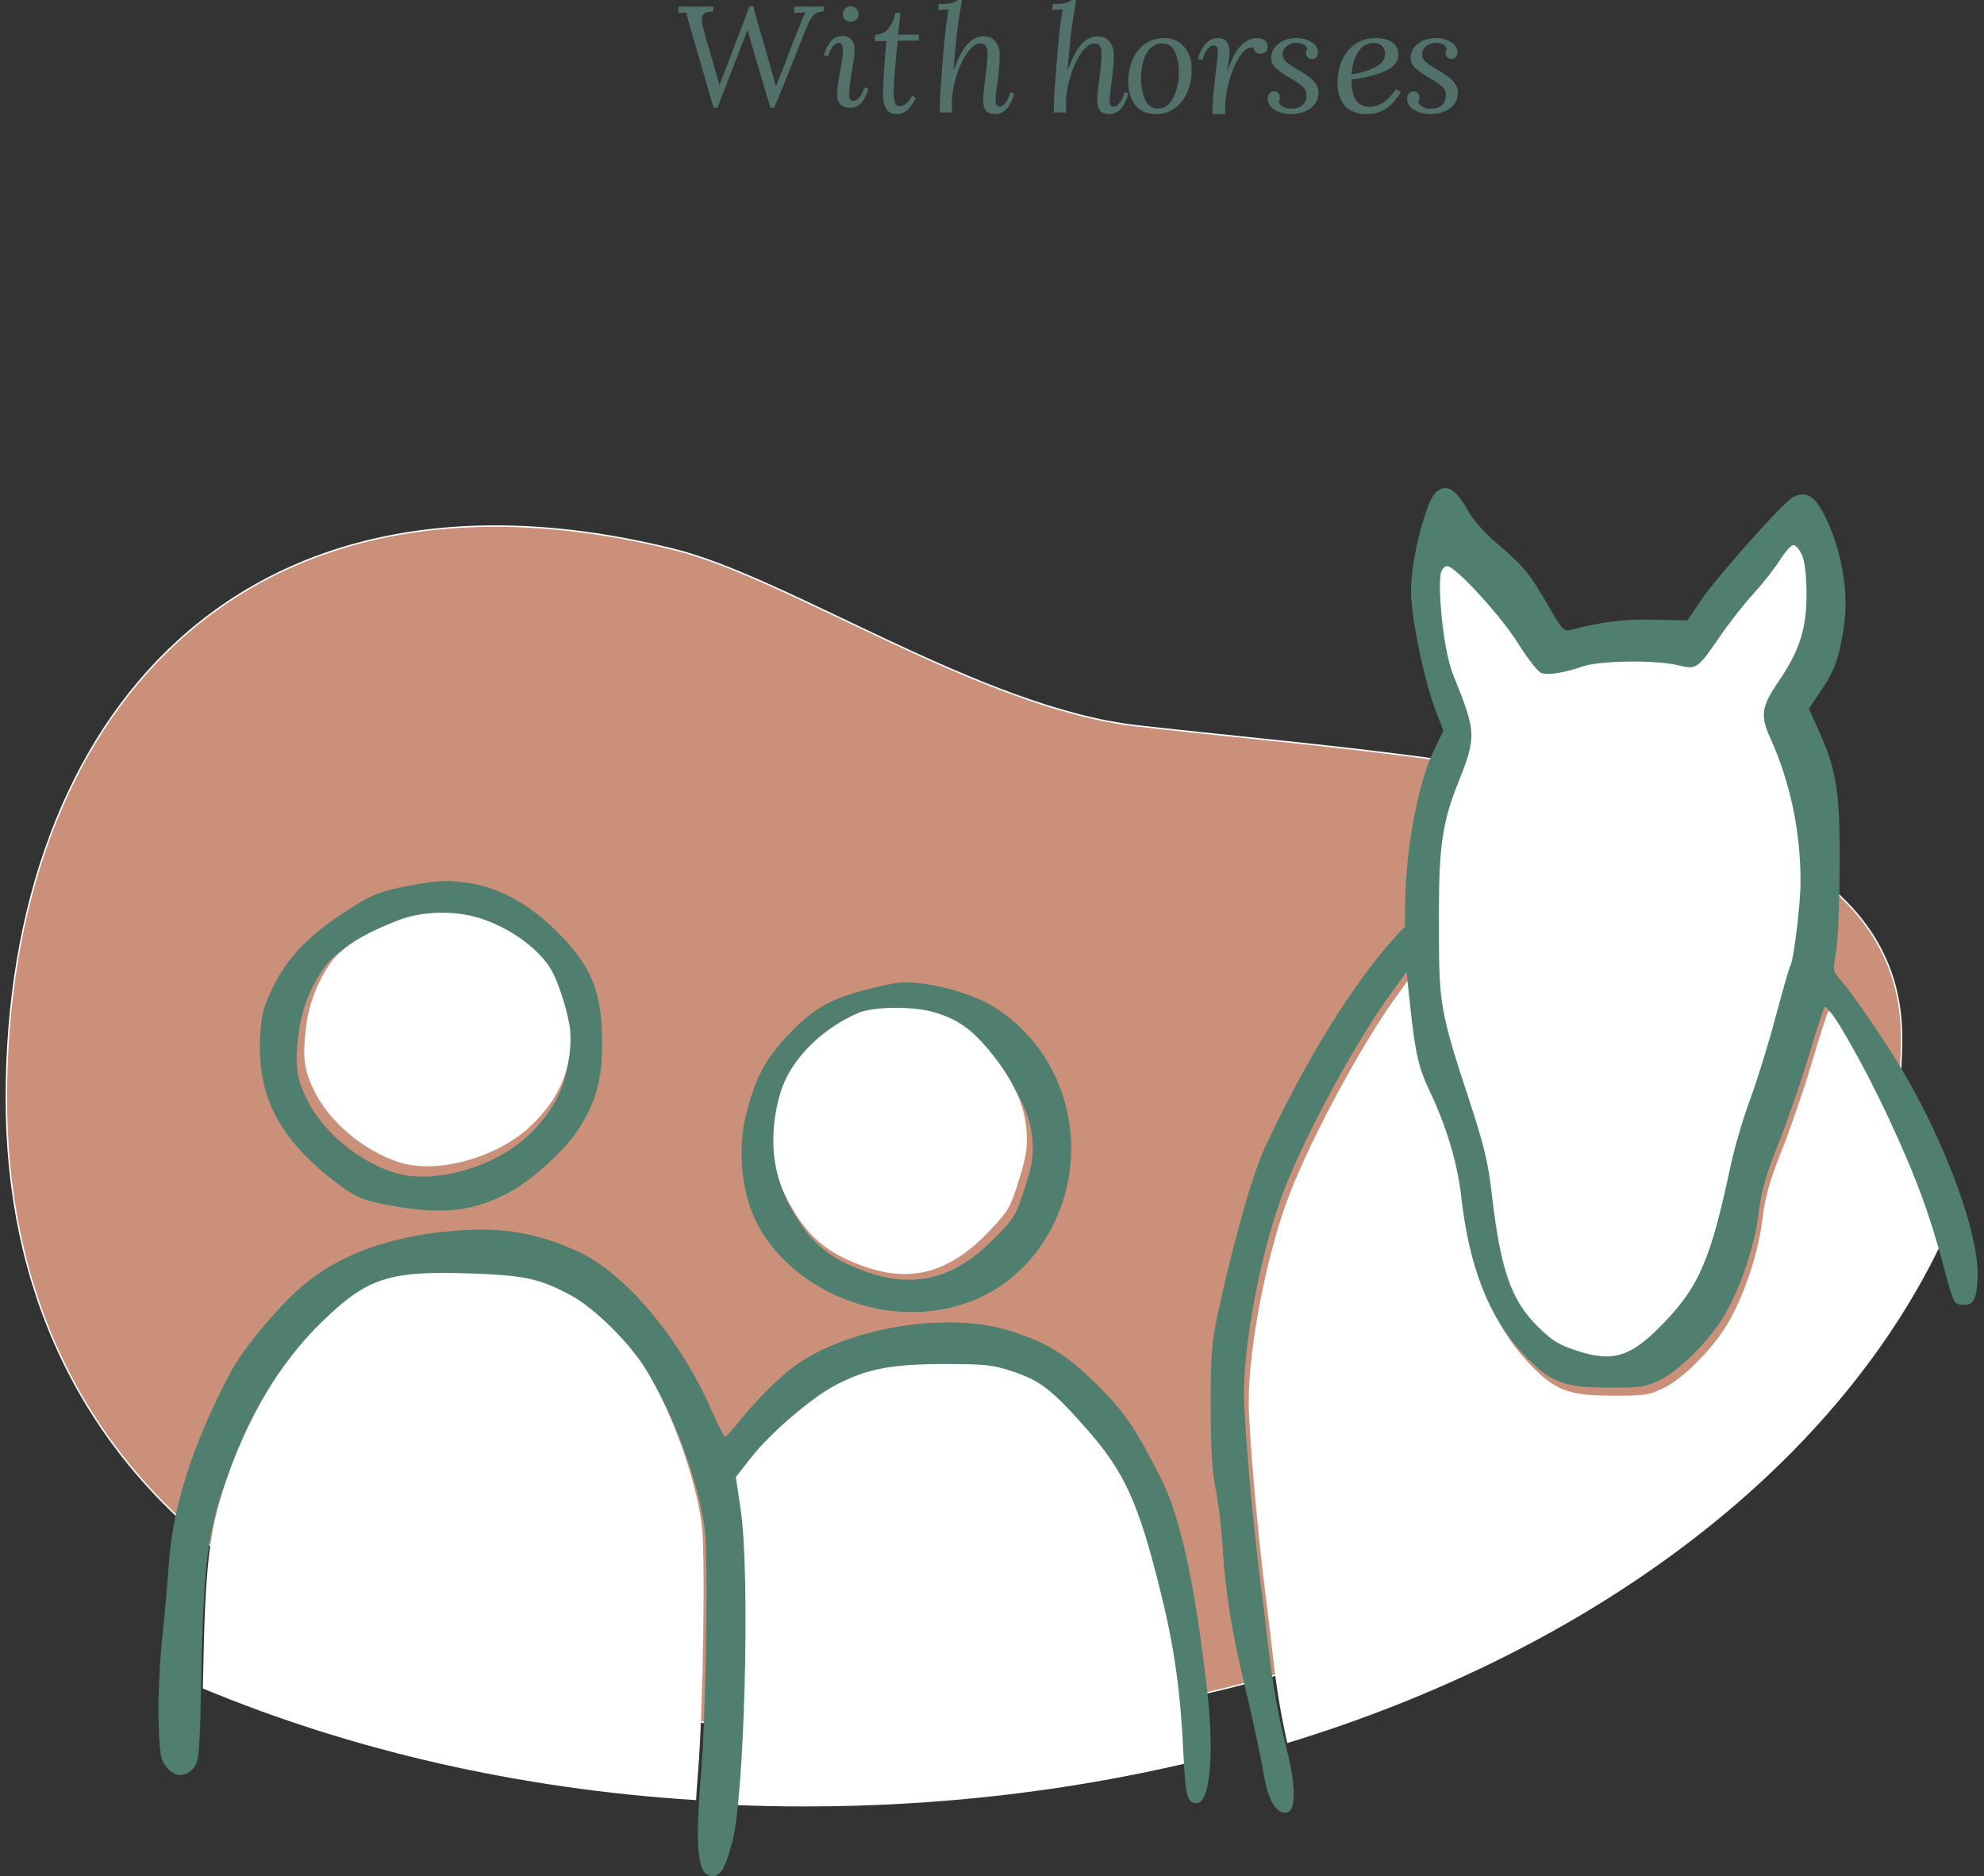
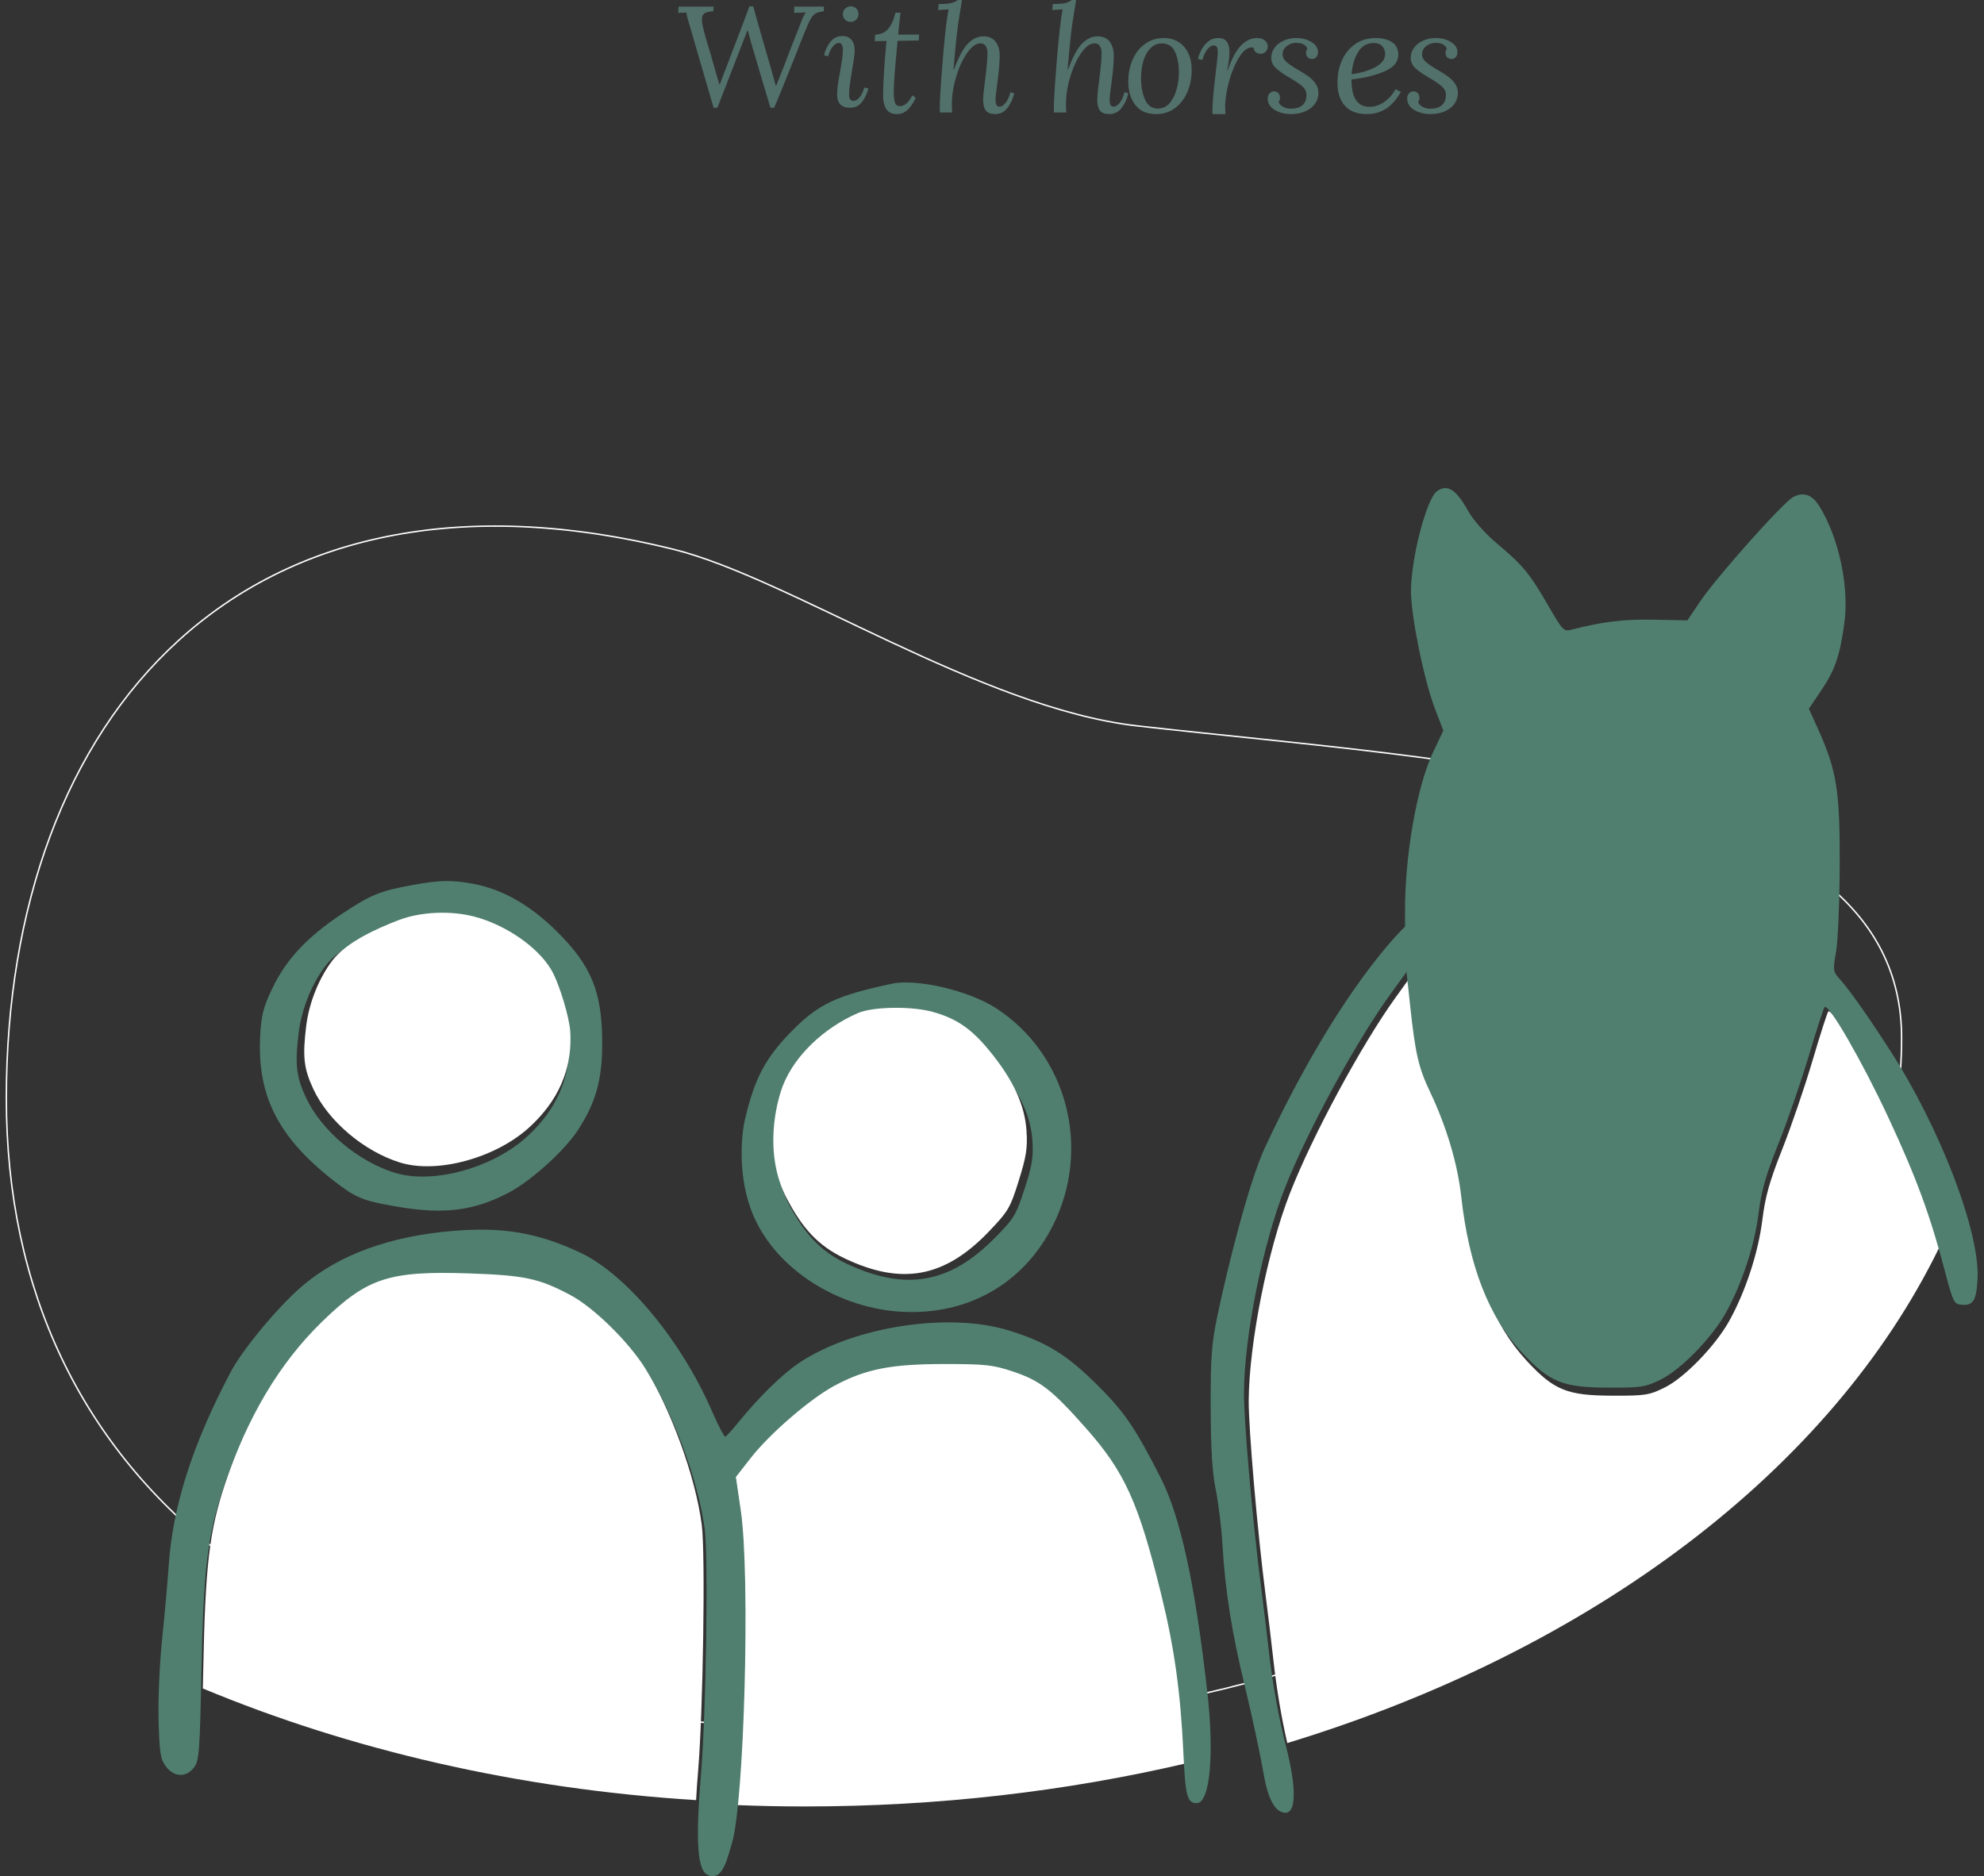
<svg xmlns="http://www.w3.org/2000/svg" width="313" height="296" viewBox="0 0 313 296">
  <rect x="0" y="0" width="313" height="296" fill="#333333" stroke="none" />
  <g fill="none" fill-rule="evenodd" transform="translate(1)">
-     <path fill="#CA907A" d="M105.313,86.679 C123.459,91.179 153.799,111.733 178.406,114.52 C230.417,120.407 299,123.145 299,163.734 C299,224.04 226.226,273 136.588,273 C46.951,273 0,233.588 0,173.283 C0,112.979 37.351,69.826 105.313,86.679 Z" />
    <path stroke="#FFF" stroke-linecap="round" stroke-linejoin="round" stroke-width=".227" d="M105.313,86.679 C123.459,91.179 153.799,111.733 178.406,114.52 C230.417,120.407 299,123.145 299,163.734 C299,224.04 226.226,273 136.588,273 C46.951,273 0,233.588 0,173.283 C0,112.979 37.351,69.826 105.313,86.679 Z" />
    <path fill="#FFF" d="M115.325 284.788C116.608 272.254 117.029 246.69 115.78 238.188L115 232.877 117.333 229.89C120.349 226.026 126.802 220.468 130.657 218.412 135.576 215.787 139.591 215 148.055 215 154.495 215 155.746 215.135 158.821 216.158 163.222 217.622 165.05 219.032 170.476 225.148 176.619 232.075 178.812 236.908 182.392 251.418 184.486 259.907 185.466 266.923 185.917 276.644L186 278.227C167.151 282.62 146.969 285 125.99 285 122.413 285 118.859 284.931 115.325 284.788M31 266.384L31.063 263.577C31.381 246.96 32.014 241.568 34.533 233.997 38.245 222.839 43.251 214.302 49.952 207.702 56.981 200.779 60.384 199.65 72.902 200.08 81.571 200.379 83.82 200.866 88.711 203.499 92.39 205.48 97.9 210.97 100.497 215.243 104.921 222.523 108.701 232.905 109.712 240.55 110.3 244.999 109.93 269.845 109.131 279.483 108.993 281.144 108.886 282.649 108.817 284 80.596 282.242 54.178 276.038 31 266.384M202.083 275C201.117 270.773 200.37 266.273 199.87 261.716 199.577 259.07 199.042 254.608 198.668 251.697 197.377 241.68 195.968 225.432 196 220.929 196.064 211.913 198.967 197.316 202.486 188.299 206.063 179.141 213.774 164.857 219.227 157.292L221.6 154 222.179 159.438C222.986 167.024 223.498 169.257 225.32 173.129 227.878 178.568 229.634 184.52 230.203 189.683 231.438 200.893 234.552 208.962 239.849 214.679 244.174 219.348 246.194 220.17 253.395 220.195 258.585 220.212 259.205 220.114 261.67 218.883 264.772 217.336 269.607 212.342 271.792 208.43 274.337 203.878 276.386 197.649 277.02 192.545 277.491 188.764 278.142 186.439 280.161 181.335 281.57 177.777 283.704 171.531 284.931 167.381 286.159 163.231 287.278 159.74 287.433 159.582 288.054 158.948 293.318 168.169 297.455 177.138 300.983 184.786 303.109 190.222 305 196.685 287.946 231.833 250.258 260.315 202.083 275" />
    <path fill="#507F70" d="M70.527 194.192C60.509 195.017 52.516 197.932 46.699 202.88 42.907 206.105 37.27 212.886 35.355 216.525 29.31 228.016 26.233 237.67 25.605 247.122 25.44 249.606 24.981 254.711 24.581 258.543 24.179 262.373 23.929 268.124 24.018 271.406 24.16 276.561 24.311 277.515 25.159 278.664 26.449 280.414 28.416 280.477 29.638 278.806 30.41 277.749 30.53 276.205 30.764 264.147 31.085 247.595 31.724 242.226 34.267 234.685 38.016 223.571 43.07 215.068 49.836 208.495 56.933 201.6 60.369 200.475 73.008 200.904 81.761 201.201 84.031 201.686 88.971 204.309 92.685 206.282 98.248 211.749 100.87 216.005 105.338 223.256 109.154 233.597 110.174 241.211 110.768 245.642 110.394 270.389 109.588 279.989 108.652 291.149 109.112 295.158 110.691 295.831 113.001 296.816 113.72 293.277 114.457 290.866 116.426 284.424 117.386 248.683 115.869 238.325L115.092 233.029 117.415 230.05C120.418 226.197 126.842 220.653 130.681 218.603 135.579 215.985 139.576 215.2 148.002 215.2 154.414 215.2 155.66 215.335 158.721 216.356 163.104 217.815 164.923 219.221 170.325 225.321 176.442 232.229 178.625 237.05 182.189 251.52 184.275 259.987 185.251 266.984 185.699 276.678 186.011 283.394 186.302 284.482 187.792 284.482 189.874 284.482 190.596 276.962 189.472 266.984 187.553 249.959 185.234 239.288 182.121 233.171 178.078 225.227 176.394 222.757 172.11 218.502 167.288 213.712 164.152 211.777 158.207 209.921 148.798 206.985 133.891 209.238 125.25 214.901 122.534 216.683 118.856 220.262 115.467 224.423 114.505 225.606 113.599 226.604 113.43 226.669 113.265 226.733 112.304 224.895 111.316 222.625 106.443 211.418 97.765 200.997 90.469 197.59 83.807 194.479 78.344 193.549 70.527 194.192M225.675 77.521C224.017 78.785 221.599 88.14 221.599 93.291 221.599 97.223 223.663 107.327 225.383 111.816L226.705 115.266 225.071 118.715C222.565 124.008 220.661 134.735 220.661 143.572L220.661 146.203C220.661 146.203 210.442 155.567 198.563 181.045 196.009 186.523 192.603 200.184 191.059 207.603 190.134 212.054 189.982 214.125 190.002 222.016 190.019 228.679 190.239 232.279 190.799 235.012 191.226 237.099 191.702 241.013 191.862 243.753 192.286 251.006 193.346 257.646 195.484 266.436 196.53 270.737 197.821 276.777 198.364 279.904 199.25 285.007 200.67 285.855 201.597 285.987 203.757 286.295 203.324 281.18 201.972 275.887 200.705 270.935 199.734 265.539 199.125 260.057 198.832 257.436 198.296 253.016 197.921 250.133 196.627 240.21 195.216 224.114 195.248 219.653 195.312 210.722 198.221 196.262 201.746 187.33 205.329 178.258 213.055 164.108 218.519 156.614L220.896 153.353 221.476 158.74C222.285 166.254 222.798 168.467 224.623 172.303 227.186 177.69 228.946 183.586 229.516 188.701 230.752 199.806 233.872 207.798 239.18 213.462 243.513 218.087 245.537 218.901 252.751 218.926 257.951 218.943 258.572 218.845 261.042 217.627 264.15 216.094 268.994 211.147 271.183 207.272 273.733 202.762 275.786 196.592 276.421 191.536 276.893 187.791 277.546 185.488 279.568 180.432 280.98 176.907 283.118 170.72 284.347 166.608 285.577 162.497 286.698 159.039 286.853 158.882 287.476 158.254 292.75 167.389 296.895 176.273 301.325 185.77 303.547 191.821 305.885 200.751 307.059 205.24 307.291 205.725 308.308 205.832 310.289 206.043 310.788 205.288 310.981 201.79 311.388 194.424 305.115 178.021 297.193 165.735 293.628 160.206 290.809 156.212 289.22 154.44 288.178 153.279 288.147 153.046 288.657 150.164 288.954 148.485 289.214 142.343 289.236 136.483 289.281 124.717 288.769 121.537 285.76 114.888L284.37 111.816 286.315 108.934C288.495 105.7 289.24 103.547 289.959 98.396 290.764 92.63 289.106 84.817 286.029 79.871 284.883 78.028 283.526 77.554 281.888 78.424 280.303 79.264 269.824 91.024 267.247 94.851L265.211 97.875 259.918 97.769C255.15 97.672 251.86 98.072 246.848 99.36 245.717 99.649 245.467 99.388 243.371 95.749 240.378 90.551 239.301 89.23 235.324 85.883 233.216 84.11 231.466 82.132 230.543 80.486 228.69 77.178 227.264 76.309 225.675 77.521" />
-     <path fill="#FFF" d="M283.317,87.636 C283.749,88.67 284,90.934 284,93.779 C284,99.234 282.9,102.651 279.575,107.535 C276.862,111.519 276.669,112.877 278.311,116.499 C281.445,123.415 283.089,131.298 283.055,139.267 C283.04,142.823 281.977,151.492 281.448,152.357 C281.273,152.644 280.203,156.366 279.082,160.587 C277.961,164.809 276.152,170.655 275.082,173.512 C274,176.407 272.636,181.054 272.021,183.948 C268.948,198.415 267.123,202.769 261.761,208.422 C256.39,214.086 253.6,215.013 247.718,213.088 C244.941,212.18 243.846,211.504 241.647,209.339 C237.411,205.168 235.732,200.359 234.364,188.501 C233.773,183.38 233.149,180.77 230.816,173.655 C226.242,159.709 226.023,158.496 226.002,146.951 C225.982,136.089 226.061,130.988 228.775,124.183 C232.035,116.015 231.958,115.71 228.232,106.396 C226.632,102.394 225.802,92.465 226.316,90.411 C226.47,89.795 226.896,89.32 227.294,89.32 C228.602,89.32 235.706,97.052 238.495,101.511 C240.007,103.929 241.644,106.011 242.165,106.18 C243.303,106.549 245.788,106.154 248.707,105.141 C251.375,104.214 260.189,104.098 263.67,104.943 C266.676,105.672 266.795,105.59 270.429,100.278 C271.791,98.286 274.147,95.294 275.694,93.589 C277.244,91.882 279.114,89.502 279.882,88.254 C280.643,87.02 281.58,86 281.952,86 C282.329,86 282.942,86.735 283.317,87.636" />
    <path fill="#507F70" d="M139.734,155.195 C131.063,157.029 128.162,158.386 124.053,162.528 C119.444,167.176 118.022,170.455 116.557,176.469 C115.942,179.002 115.279,185.841 117.89,191.854 C121.647,200.511 131.532,206.463 141.374,206.962 C151.778,207.491 160.552,202.445 165.13,193.3 C171.223,181.131 167.332,166.318 156.137,159.061 C151.872,156.295 143.67,154.362 139.734,155.195 Z M146.857,161.621 C150.7,162.636 153.099,164.225 156.04,167.704 C159.785,172.132 161.602,175.939 161.874,179.919 C162.053,182.562 161.847,183.835 160.636,187.566 C159.274,191.762 158.978,192.248 155.902,195.351 C148.824,202.491 141.937,203.714 132.751,199.46 C128.517,197.5 126.088,194.787 123.679,190.409 C119.751,183.272 122.089,175.222 123.001,172.972 C124.846,168.417 129.47,164.113 135,161.808 C137.356,160.828 143.483,160.73 146.857,161.621 L146.857,161.621 Z" />
    <path fill="#FFF" d="M146.096,159.629 C149.896,160.671 152.268,162.302 155.176,165.874 C158.879,170.421 160.676,174.33 160.944,178.417 C161.121,181.13 160.918,182.438 159.721,186.268 C158.374,190.577 158.081,191.077 155.04,194.262 C148.041,201.594 141.231,202.849 132.149,198.481 C127.962,196.469 125.561,193.683 123.179,189.188 C119.295,181.859 121.606,173.594 122.508,171.284 C124.332,166.606 128.905,162.187 134.372,159.821 C136.702,158.814 142.76,158.714 146.096,159.629" />
    <path fill="#507F70" d="M64.068,139.631 C58.952,140.56 57.51,141.148 52.976,144.161 C47.477,147.814 44.204,151.296 42.021,155.816 C40.551,158.856 40.223,160.127 40.047,163.445 C39.551,172.875 42.917,179.49 51.685,186.307 C55.121,188.979 56.228,189.437 61.487,190.345 C68.994,191.644 73.731,191.06 79.274,188.15 C82.812,186.292 88.131,181.47 90.216,178.23 C93.032,173.86 94,170.364 94,164.582 C94,156.479 92.317,152.352 86.78,146.885 C82.619,142.775 78.222,140.277 73.679,139.443 C70.221,138.807 68.419,138.843 64.068,139.631 Z M73.249,145.297 C78.317,146.621 83.503,150.202 85.668,153.872 C87.037,156.194 88.606,161.692 88.741,163.777 C89.238,171.485 85.343,176.361 82.238,179.241 C76.813,184.273 67.272,186.898 61.248,185.018 C55.414,183.197 49.675,178.328 47.27,173.16 C45.729,169.85 45.511,167.947 46.109,163.019 C46.604,158.944 48.325,155.045 50.33,152.404 C52.634,149.368 57.757,147.123 61.104,145.845 C64.585,144.516 69.423,144.298 73.249,145.297 L73.249,145.297 Z" />
    <path fill="#FFF" d="M73.82,144.608 C78.773,145.902 83.84,149.399 85.955,152.984 C87.293,155.252 88.826,160.622 88.958,162.658 C89.444,170.187 85.637,174.949 82.603,177.763 C77.302,182.677 67.979,185.242 62.093,183.405 C56.392,181.627 50.785,176.871 48.434,171.823 C46.929,168.59 46.716,166.731 47.3,161.918 C47.784,157.937 49.465,154.13 51.424,151.55 C53.676,148.585 58.682,146.392 61.953,145.143 C65.354,143.846 70.082,143.632 73.82,144.608" />
    <path fill="#52716B" d="M117.847 1C117.968 1.523 118.196 2.357 118.526 3.501 118.857 4.646 119.106 5.518 119.275 6.117 119.874 8.166 120.197 9.28 120.243 9.46L120.381 9.932C120.872 11.636 121.21 12.842 121.395 13.545L121.441 13.545 122.617 10.604C123.339 8.66 124.138 6.602 125.013 4.433L125.336 3.603C125.566 2.96 125.827 2.413 126.119 1.964L124.276 2.032 124.322 1.045 129 1.045 128.954 1.785C128.401 1.845 127.979 1.957 127.686 2.122 127.394 2.286 127.126 2.582 126.88 3.009 126.634 3.434 126.32 4.134 125.934 5.107 125.429 6.348 124.899 7.687 124.344 9.124 122.9 12.759 121.833 15.385 121.141 17L120.543 17 117.915 8.159C117.577 7.036 117.269 5.93 116.993 4.837L116.901 4.837 112.177 17 111.578 17 108.097 5.038 107.937 4.478C107.768 3.939 107.624 3.456 107.51 3.031 107.395 2.604 107.322 2.257 107.291 1.988L106 2.032 106.046 1.045 111.578 1.045 111.531 1.785C110.87 1.815 110.406 1.923 110.137 2.11 109.868 2.297 109.734 2.608 109.734 3.042 109.734 3.401 109.787 3.797 109.895 4.231 110.034 4.875 110.199 5.518 110.391 6.161 110.583 6.804 110.71 7.223 110.772 7.418 111.032 8.226 111.231 8.907 111.37 9.46 111.555 10.148 111.816 11.06 112.154 12.199L112.499 13.342 112.545 13.342C112.869 12.475 113.16 11.705 113.422 11.031L113.721 10.268C113.844 9.968 114.013 9.52 114.228 8.922 115.994 4.328 116.993 1.688 117.224 1L117.847 1M133.213 1C133.567 1 133.859 1.116 134.089 1.348 134.32 1.578 134.434 1.875 134.434 2.236 134.434 2.598 134.311 2.891 134.066 3.114 133.82 3.338 133.528 3.45 133.191 3.45 132.853 3.45 132.565 3.338 132.328 3.114 132.09 2.891 131.971 2.598 131.971 2.236 131.971 1.875 132.093 1.578 132.339 1.348 132.585 1.116 132.876 1 133.213 1zM131.901 5.683C132.531 5.683 133.01 5.886 133.341 6.291 133.67 6.695 133.836 7.245 133.836 7.939 133.836 8.502 133.706 9.493 133.444 10.909 133.291 11.818 133.172 12.581 133.088 13.196 133.003 13.81 132.96 14.414 132.96 15.006 132.96 15.613 133.199 15.917 133.674 15.917 133.966 15.917 134.265 15.743 134.573 15.396 134.879 15.05 135.14 14.522 135.356 13.813L136 13.944C135.815 14.724 135.486 15.429 135.01 16.058 134.534 16.686 133.912 17 133.145 17 131.764 17 131.072 16.321 131.072 14.962 131.072 14.399 131.111 13.849 131.188 13.314 131.264 12.781 131.38 12.115 131.533 11.32 131.686 10.439 131.798 9.755 131.867 9.272 131.937 8.788 131.971 8.278 131.971 7.743 131.971 7.497 131.921 7.273 131.821 7.071 131.721 6.869 131.556 6.768 131.326 6.768 131.034 6.768 130.735 6.942 130.428 7.288 130.121 7.634 129.86 8.162 129.645 8.87L129 8.741C129.139 8.032 129.454 7.346 129.945 6.681 130.435 6.016 131.088 5.683 131.901 5.683L131.901 5.683zM140.688 5.46L144 5.46 143.937 6.393 140.604 6.442 140.459 8.013C140.153 11.12 140 13.322 140 14.614 140 15.253 140.062 15.767 140.188 16.16 140.312 16.552 140.576 16.749 140.979 16.749 141.702 16.749 142.354 16.177 142.937 15.032L143.479 15.448C143.048 16.316 142.6 16.958 142.135 17.375 141.671 17.793 141.118 18 140.479 18 139.715 18 139.164 17.73 138.823 17.192 138.483 16.652 138.313 15.956 138.313 15.105 138.313 14.156 138.361 12.908 138.458 11.363 138.555 9.816 138.687 8.184 138.854 6.466L137 6.491 137.062 5.46C137.896 5.46 138.569 5.17 139.083 4.589 139.597 4.009 139.992 3.146 140.271 2L141.062 2 140.688 5.46M150.576 1.174C150.324 2.679 150.175 3.62 150.128 3.995 150.019 4.794 149.89 5.949 149.741 7.461 149.592 8.973 149.486 10.144 149.423 10.974L149.494 10.974C150.231 8.985 150.972 7.613 151.717 6.862 152.463 6.11 153.265 5.733 154.128 5.733 155.007 5.733 155.658 6.019 156.082 6.592 156.505 7.163 156.717 7.896 156.717 8.789 156.717 9.839 156.584 11.342 156.316 13.301 156.144 14.538 156.059 15.353 156.059 15.745 156.059 16.089 156.101 16.355 156.188 16.544 156.274 16.732 156.442 16.826 156.694 16.826 156.992 16.826 157.298 16.642 157.611 16.273 157.925 15.905 158.191 15.33 158.411 14.545L159 14.711C158.858 15.463 158.532 16.199 158.023 16.919 157.513 17.641 156.843 18 156.011 18 155.306 18 154.811 17.816 154.529 17.448 154.247 17.08 154.105 16.513 154.105 15.745 154.105 15.149 154.207 14.107 154.411 12.619 154.443 12.416 154.513 11.832 154.623 10.869 154.732 9.905 154.788 9.04 154.788 8.272 154.788 7.911 154.702 7.582 154.529 7.284 154.356 6.986 154.065 6.839 153.659 6.839 152.983 6.839 152.293 7.34 151.588 8.342 150.882 9.345 150.301 10.602 149.846 12.113 149.391 13.625 149.165 15.087 149.165 16.497 149.165 16.795 149.179 17.21 149.211 17.741L147.282 17.741C147.266 17.601 147.259 17.398 147.259 17.131 147.259 15.971 147.392 13.711 147.658 10.352 147.924 6.991 148.183 4.449 148.435 2.726 148.465 2.537 148.537 2.122 148.647 1.481L147 1.575 147.094.634C148.034.634 148.71.58 149.118.47 149.524.361 149.846.203 150.082 0L150.765 0 150.576 1.174M168.577 1.174C168.326 2.679 168.177 3.62 168.13 3.995 168.02 4.794 167.89 5.949 167.741 7.461 167.593 8.973 167.486 10.144 167.423 10.974L167.494 10.974C168.232 8.985 168.972 7.613 169.718 6.862 170.463 6.11 171.267 5.733 172.13 5.733 173.007 5.733 173.66 6.019 174.082 6.592 174.506 7.163 174.718 7.896 174.718 8.789 174.718 9.839 174.584 11.342 174.318 13.301 174.145 14.538 174.059 15.353 174.059 15.745 174.059 16.089 174.103 16.355 174.189 16.544 174.275 16.732 174.444 16.826 174.694 16.826 174.992 16.826 175.298 16.642 175.612 16.273 175.925 15.905 176.193 15.33 176.412 14.545L177 14.711C176.86 15.463 176.533 16.199 176.023 16.919 175.514 17.641 174.843 18 174.012 18 173.306 18 172.811 17.816 172.529 17.448 172.247 17.08 172.106 16.513 172.106 15.745 172.106 15.149 172.207 14.107 172.412 12.619 172.443 12.416 172.514 11.832 172.624 10.869 172.734 9.905 172.788 9.04 172.788 8.272 172.788 7.911 172.702 7.582 172.529 7.284 172.356 6.986 172.067 6.839 171.659 6.839 170.985 6.839 170.294 7.34 169.588 8.342 168.883 9.345 168.302 10.602 167.848 12.113 167.393 13.625 167.165 15.087 167.165 16.497 167.165 16.795 167.181 17.21 167.211 17.741L165.282 17.741C165.266 17.601 165.259 17.398 165.259 17.131 165.259 15.971 165.392 13.711 165.66 10.352 165.926 6.991 166.185 4.449 166.436 2.726 166.467 2.537 166.537 2.122 166.647 1.481L165 1.575 165.094.634C166.035.634 166.71.58 167.118.47 167.526.361 167.848.203 168.083 0L168.765 0 168.577 1.174M182.651 6C183.477 6 184.219 6.2 184.883 6.599 185.548 6.997 186.065 7.575 186.44 8.333 186.814 9.092 187 9.992 187 11.035 187 12.291 186.775 13.449 186.326 14.506 185.875 15.564 185.226 16.411 184.38 17.047 183.533 17.683 182.538 18 181.394 18 179.945 18 178.849 17.521 178.11 16.564 177.37 15.607 177 14.369 177 12.852 177 11.594 177.229 10.445 177.686 9.402 178.144 8.361 178.799 7.533 179.654 6.92 180.508 6.307 181.508 6 182.651 6zM182.286 6.852C181.615 6.852 181.031 7.093 180.535 7.575 180.04 8.058 179.661 8.718 179.403 9.552 179.144 10.388 179.013 11.318 179.013 12.346 179.013 13.618 179.219 14.732 179.632 15.691 180.043 16.648 180.714 17.127 181.646 17.127 182.424 17.127 183.06 16.828 183.556 16.231 184.051 15.632 184.414 14.898 184.643 14.023 184.872 13.15 184.986 12.3 184.986 11.471 184.986 10.184 184.784 9.092 184.38 8.196 183.976 7.299 183.277 6.852 182.286 6.852L182.286 6.852zM197.289 6C197.795 6 198.205 6.123 198.524 6.365 198.842 6.607 199 6.94 199 7.363 199 7.66 198.895 7.922 198.682 8.15 198.471 8.376 198.202 8.49 197.876 8.49 197.582 8.49 197.33 8.404 197.119 8.232 196.906 8.06 196.785 7.817 196.751 7.503 196.686 7.487 196.596 7.48 196.482 7.48 195.798 7.48 195.13 8.004 194.478 9.054 193.826 10.103 193.296 11.379 192.888 12.881 192.481 14.384 192.278 15.754 192.278 16.991 192.278 17.131 192.294 17.469 192.326 18L190.298 18C190.281 17.86 190.273 17.657 190.273 17.39 190.273 16.435 190.404 14.831 190.664 12.576L190.981 9.852C191.08 9.038 191.129 8.498 191.129 8.232 191.129 7.903 191.083 7.645 190.995 7.457 190.905 7.268 190.729 7.175 190.469 7.175 190.159 7.175 189.842 7.363 189.515 7.738 189.19 8.114 188.912 8.686 188.684 9.452L188 9.312C188.081 8.874 188.257 8.395 188.526 7.879 188.795 7.363 189.153 6.921 189.6 6.553 190.048 6.184 190.574 6 191.177 6 191.813 6 192.27 6.197 192.546 6.588 192.823 6.979 192.963 7.543 192.963 8.279 192.963 8.998 192.84 9.946 192.595 11.121L192.67 11.121C193.337 9.226 194.054 7.899 194.82 7.14 195.586 6.381 196.409 6 197.289 6M203.529 6C204.434 6 205.227 6.211 205.908 6.633 206.59 7.055 206.931 7.595 206.931 8.253 206.931 8.575 206.84 8.832 206.656 9.024 206.471 9.215 206.241 9.311 205.966 9.311 205.705 9.311 205.487 9.219 205.311 9.035 205.134 8.851 205.047 8.636 205.047 8.392 205.047 8.131 205.115 7.893 205.253 7.679 205.161 7.403 204.962 7.18 204.655 7.012 204.35 6.843 203.951 6.759 203.461 6.759 202.924 6.759 202.438 6.932 202.001 7.276 201.563 7.622 201.345 8.055 201.345 8.575 201.345 9.019 201.545 9.418 201.943 9.771 202.342 10.124 202.955 10.537 203.782 11.013 204.471 11.411 205.031 11.767 205.46 12.081 205.89 12.396 206.253 12.767 206.551 13.196 206.851 13.625 207 14.108 207 14.645 207 15.288 206.82 15.862 206.46 16.368 206.1 16.874 205.59 17.273 204.931 17.564 204.272 17.856 203.521 18 202.679 18 201.682 18 200.82 17.779 200.093 17.334 199.364 16.89 199 16.292 199 15.541 199 15.219 199.097 14.951 199.289 14.736 199.48 14.522 199.713 14.415 199.989 14.415 200.28 14.415 200.51 14.511 200.679 14.702 200.847 14.894 200.932 15.119 200.932 15.379 200.932 15.641 200.863 15.878 200.725 16.092 200.832 16.414 201.069 16.671 201.438 16.863 201.805 17.054 202.203 17.15 202.632 17.15 203.445 17.15 204.062 16.963 204.482 16.587 204.904 16.211 205.115 15.671 205.115 14.966 205.115 14.461 204.901 14.016 204.471 13.633 204.042 13.25 203.391 12.806 202.518 12.3 201.538 11.733 200.797 11.218 200.299 10.76 199.802 10.3 199.553 9.748 199.553 9.104 199.553 8.552 199.722 8.039 200.059 7.563 200.395 7.089 200.866 6.71 201.472 6.426 202.078 6.143 202.764 6 203.529 6M216.09 6C217.093 6 217.928 6.216 218.596 6.644 219.265 7.073 219.6 7.74 219.6 8.645 219.6 9.778 218.855 10.66 217.369 11.288 215.881 11.916 214.161 12.33 212.206 12.529 212.206 13.97 212.44 15.051 212.907 15.771 213.374 16.491 214.094 16.851 215.063 16.851 215.831 16.851 216.574 16.617 217.294 16.15 218.012 15.682 218.638 14.989 219.173 14.069L220 14.506C219.299 15.717 218.514 16.603 217.644 17.161 216.775 17.721 215.773 18 214.636 18 213.1 18 211.943 17.56 211.165 16.678 210.388 15.798 210 14.583 210 13.035 210 11.794 210.229 10.641 210.689 9.575 211.148 8.511 211.838 7.648 212.757 6.989 213.677 6.33 214.787 6 216.09 6zM215.739 6.782C214.671 6.782 213.843 7.257 213.258 8.208 212.673 9.158 212.331 10.322 212.231 11.701 213.684 11.518 214.929 11.15 215.965 10.598 217.001 10.047 217.518 9.357 217.518 8.529 217.518 8.023 217.364 7.606 217.056 7.276 216.746 6.947 216.308 6.782 215.739 6.782L215.739 6.782zM225.529 6C226.432 6 227.225 6.211 227.908 6.633 228.59 7.055 228.931 7.595 228.931 8.253 228.931 8.575 228.839 8.832 228.656 9.024 228.471 9.215 228.241 9.311 227.966 9.311 227.705 9.311 227.487 9.219 227.31 9.035 227.134 8.851 227.045 8.636 227.045 8.392 227.045 8.131 227.115 7.893 227.253 7.679 227.161 7.403 226.961 7.18 226.655 7.012 226.348 6.843 225.949 6.759 225.459 6.759 224.924 6.759 224.436 6.932 224.001 7.276 223.563 7.622 223.345 8.055 223.345 8.575 223.345 9.019 223.545 9.418 223.942 9.771 224.341 10.124 224.954 10.537 225.782 11.013 226.471 11.411 227.031 11.767 227.46 12.081 227.888 12.396 228.253 12.767 228.551 13.196 228.85 13.625 229 14.108 229 14.645 229 15.288 228.82 15.862 228.46 16.368 228.1 16.874 227.59 17.273 226.931 17.564 226.272 17.856 225.521 18 224.678 18 223.682 18 222.82 17.779 222.092 17.334 221.364 16.89 221 16.292 221 15.541 221 15.219 221.096 14.951 221.287 14.736 221.479 14.522 221.713 14.415 221.989 14.415 222.28 14.415 222.51 14.511 222.679 14.702 222.847 14.894 222.932 15.119 222.932 15.379 222.932 15.641 222.862 15.878 222.725 16.092 222.832 16.414 223.069 16.671 223.438 16.863 223.805 17.054 224.203 17.15 224.632 17.15 225.445 17.15 226.061 16.963 226.482 16.587 226.904 16.211 227.115 15.671 227.115 14.966 227.115 14.461 226.9 14.016 226.471 13.633 226.042 13.25 225.391 12.806 224.518 12.3 223.536 11.733 222.797 11.218 222.299 10.76 221.802 10.3 221.552 9.748 221.552 9.104 221.552 8.552 221.72 8.039 222.057 7.563 222.395 7.089 222.866 6.71 223.472 6.426 224.076 6.143 224.762 6 225.529 6" />
  </g>
</svg>